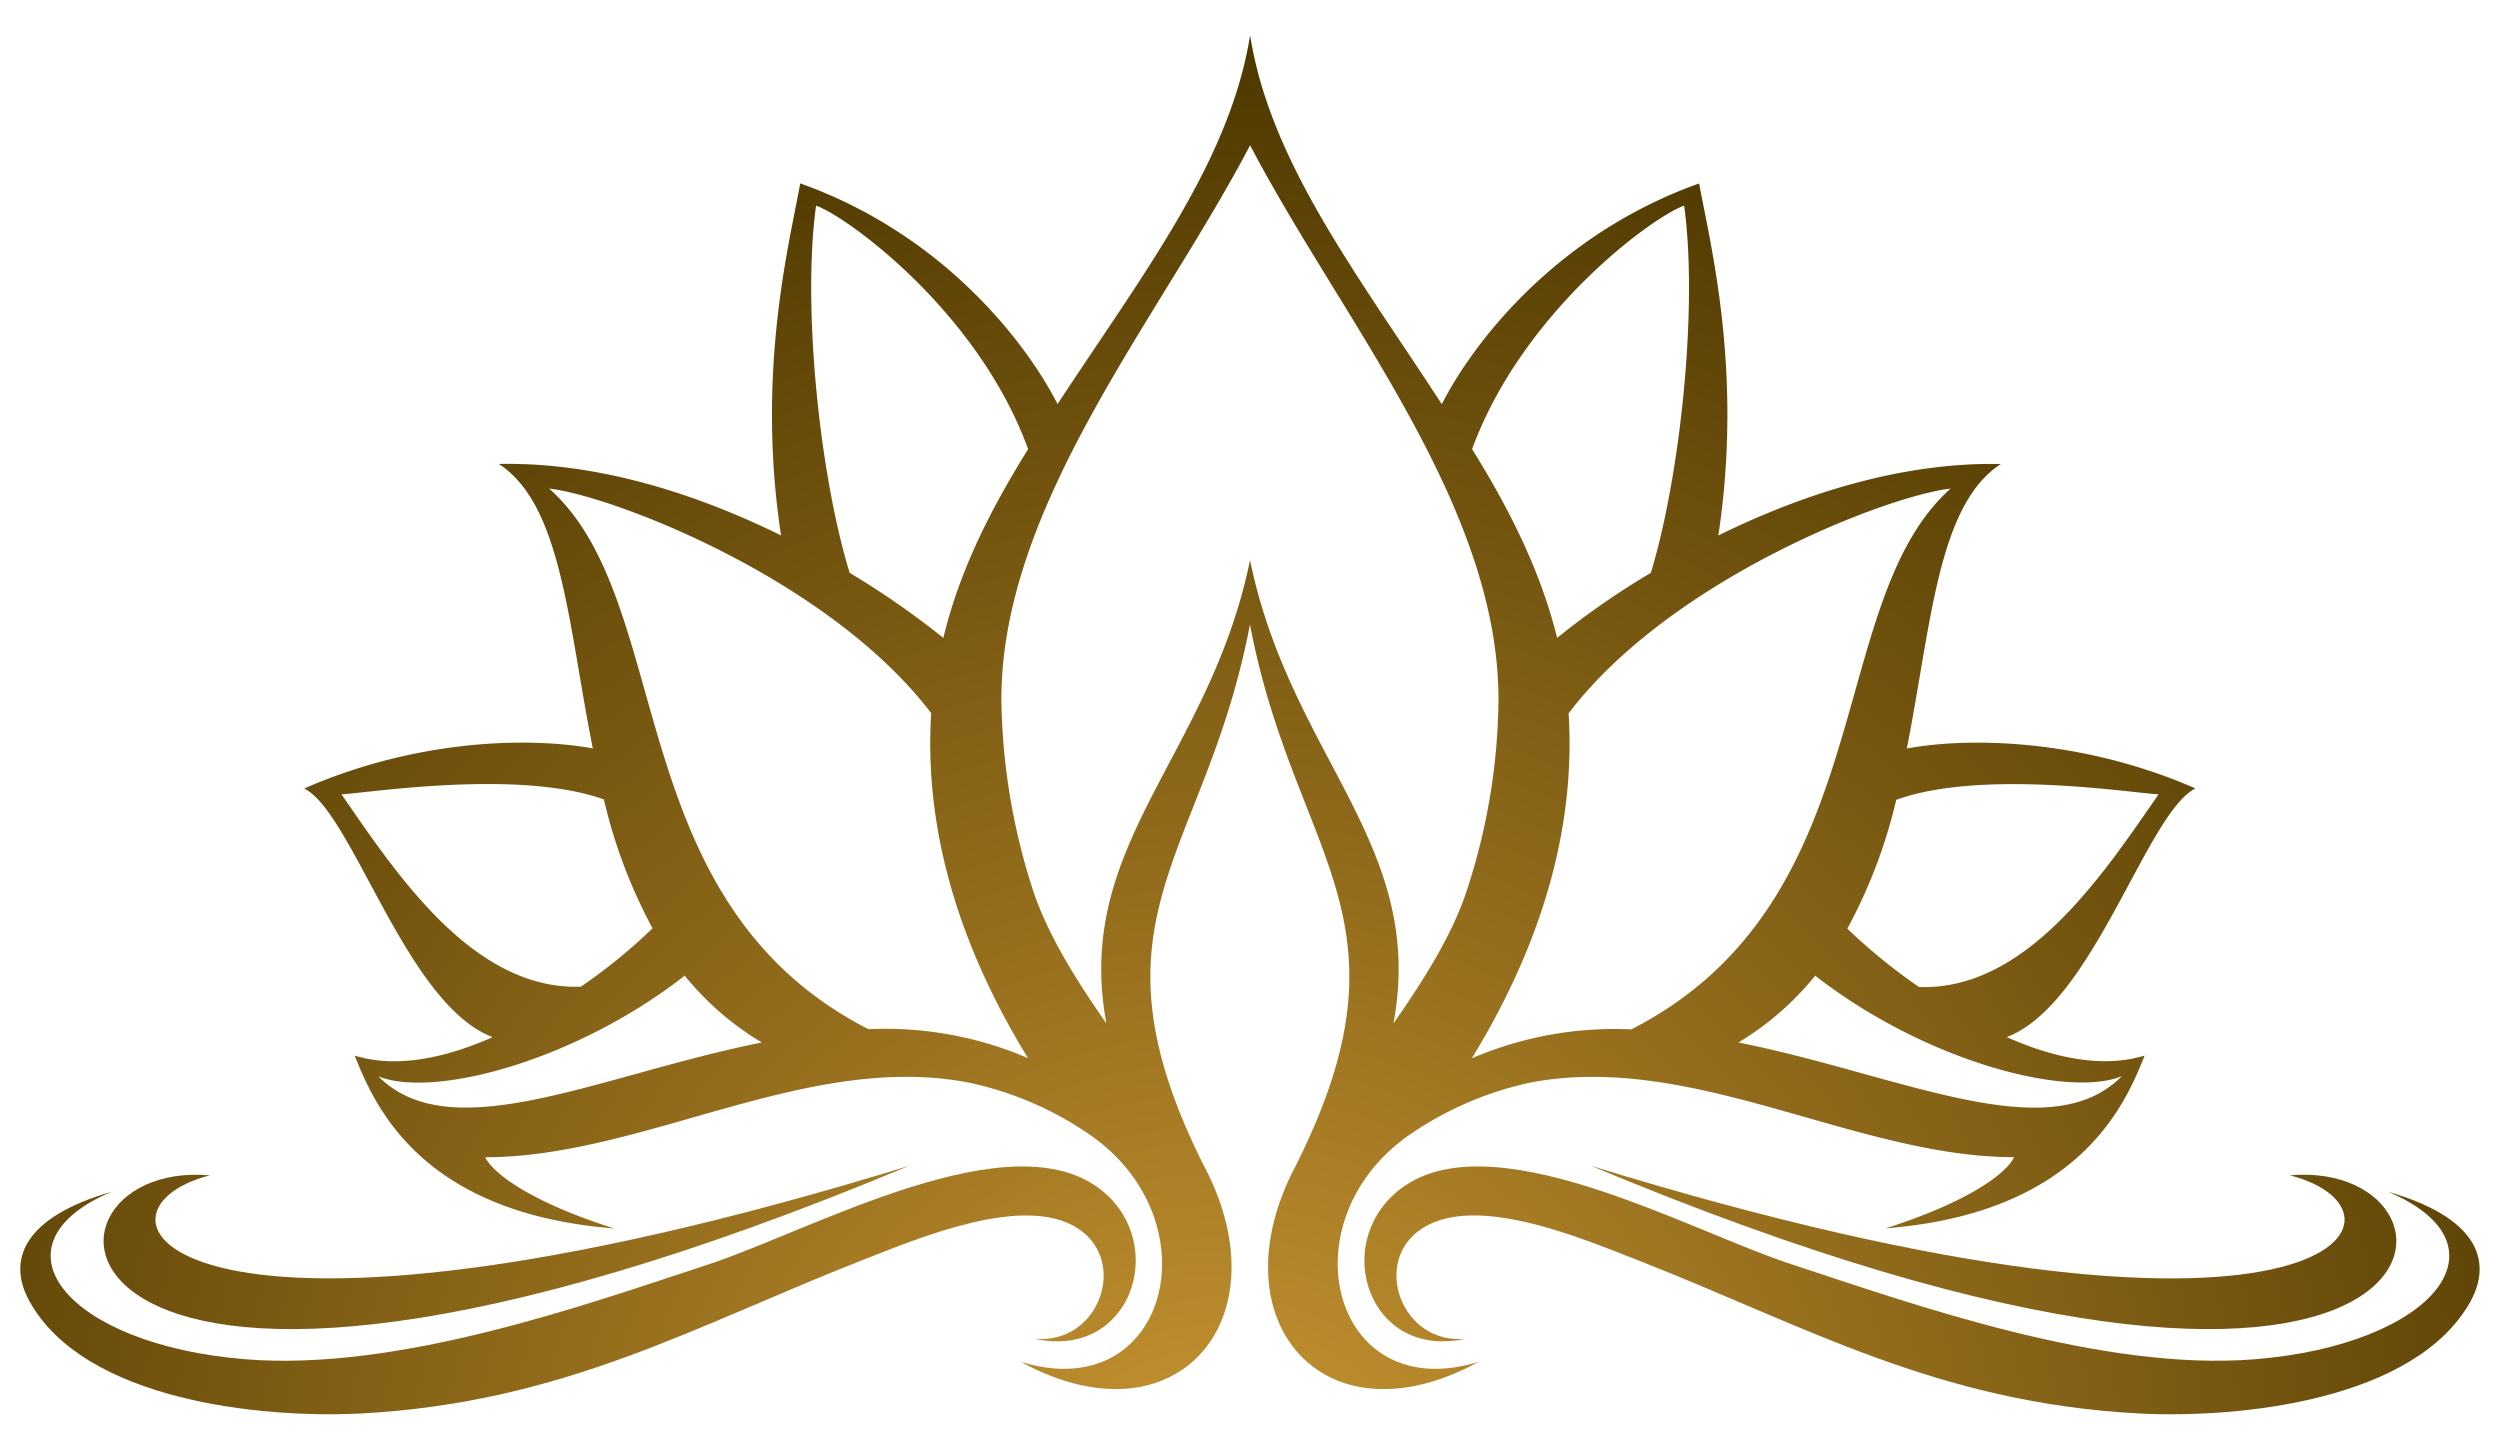
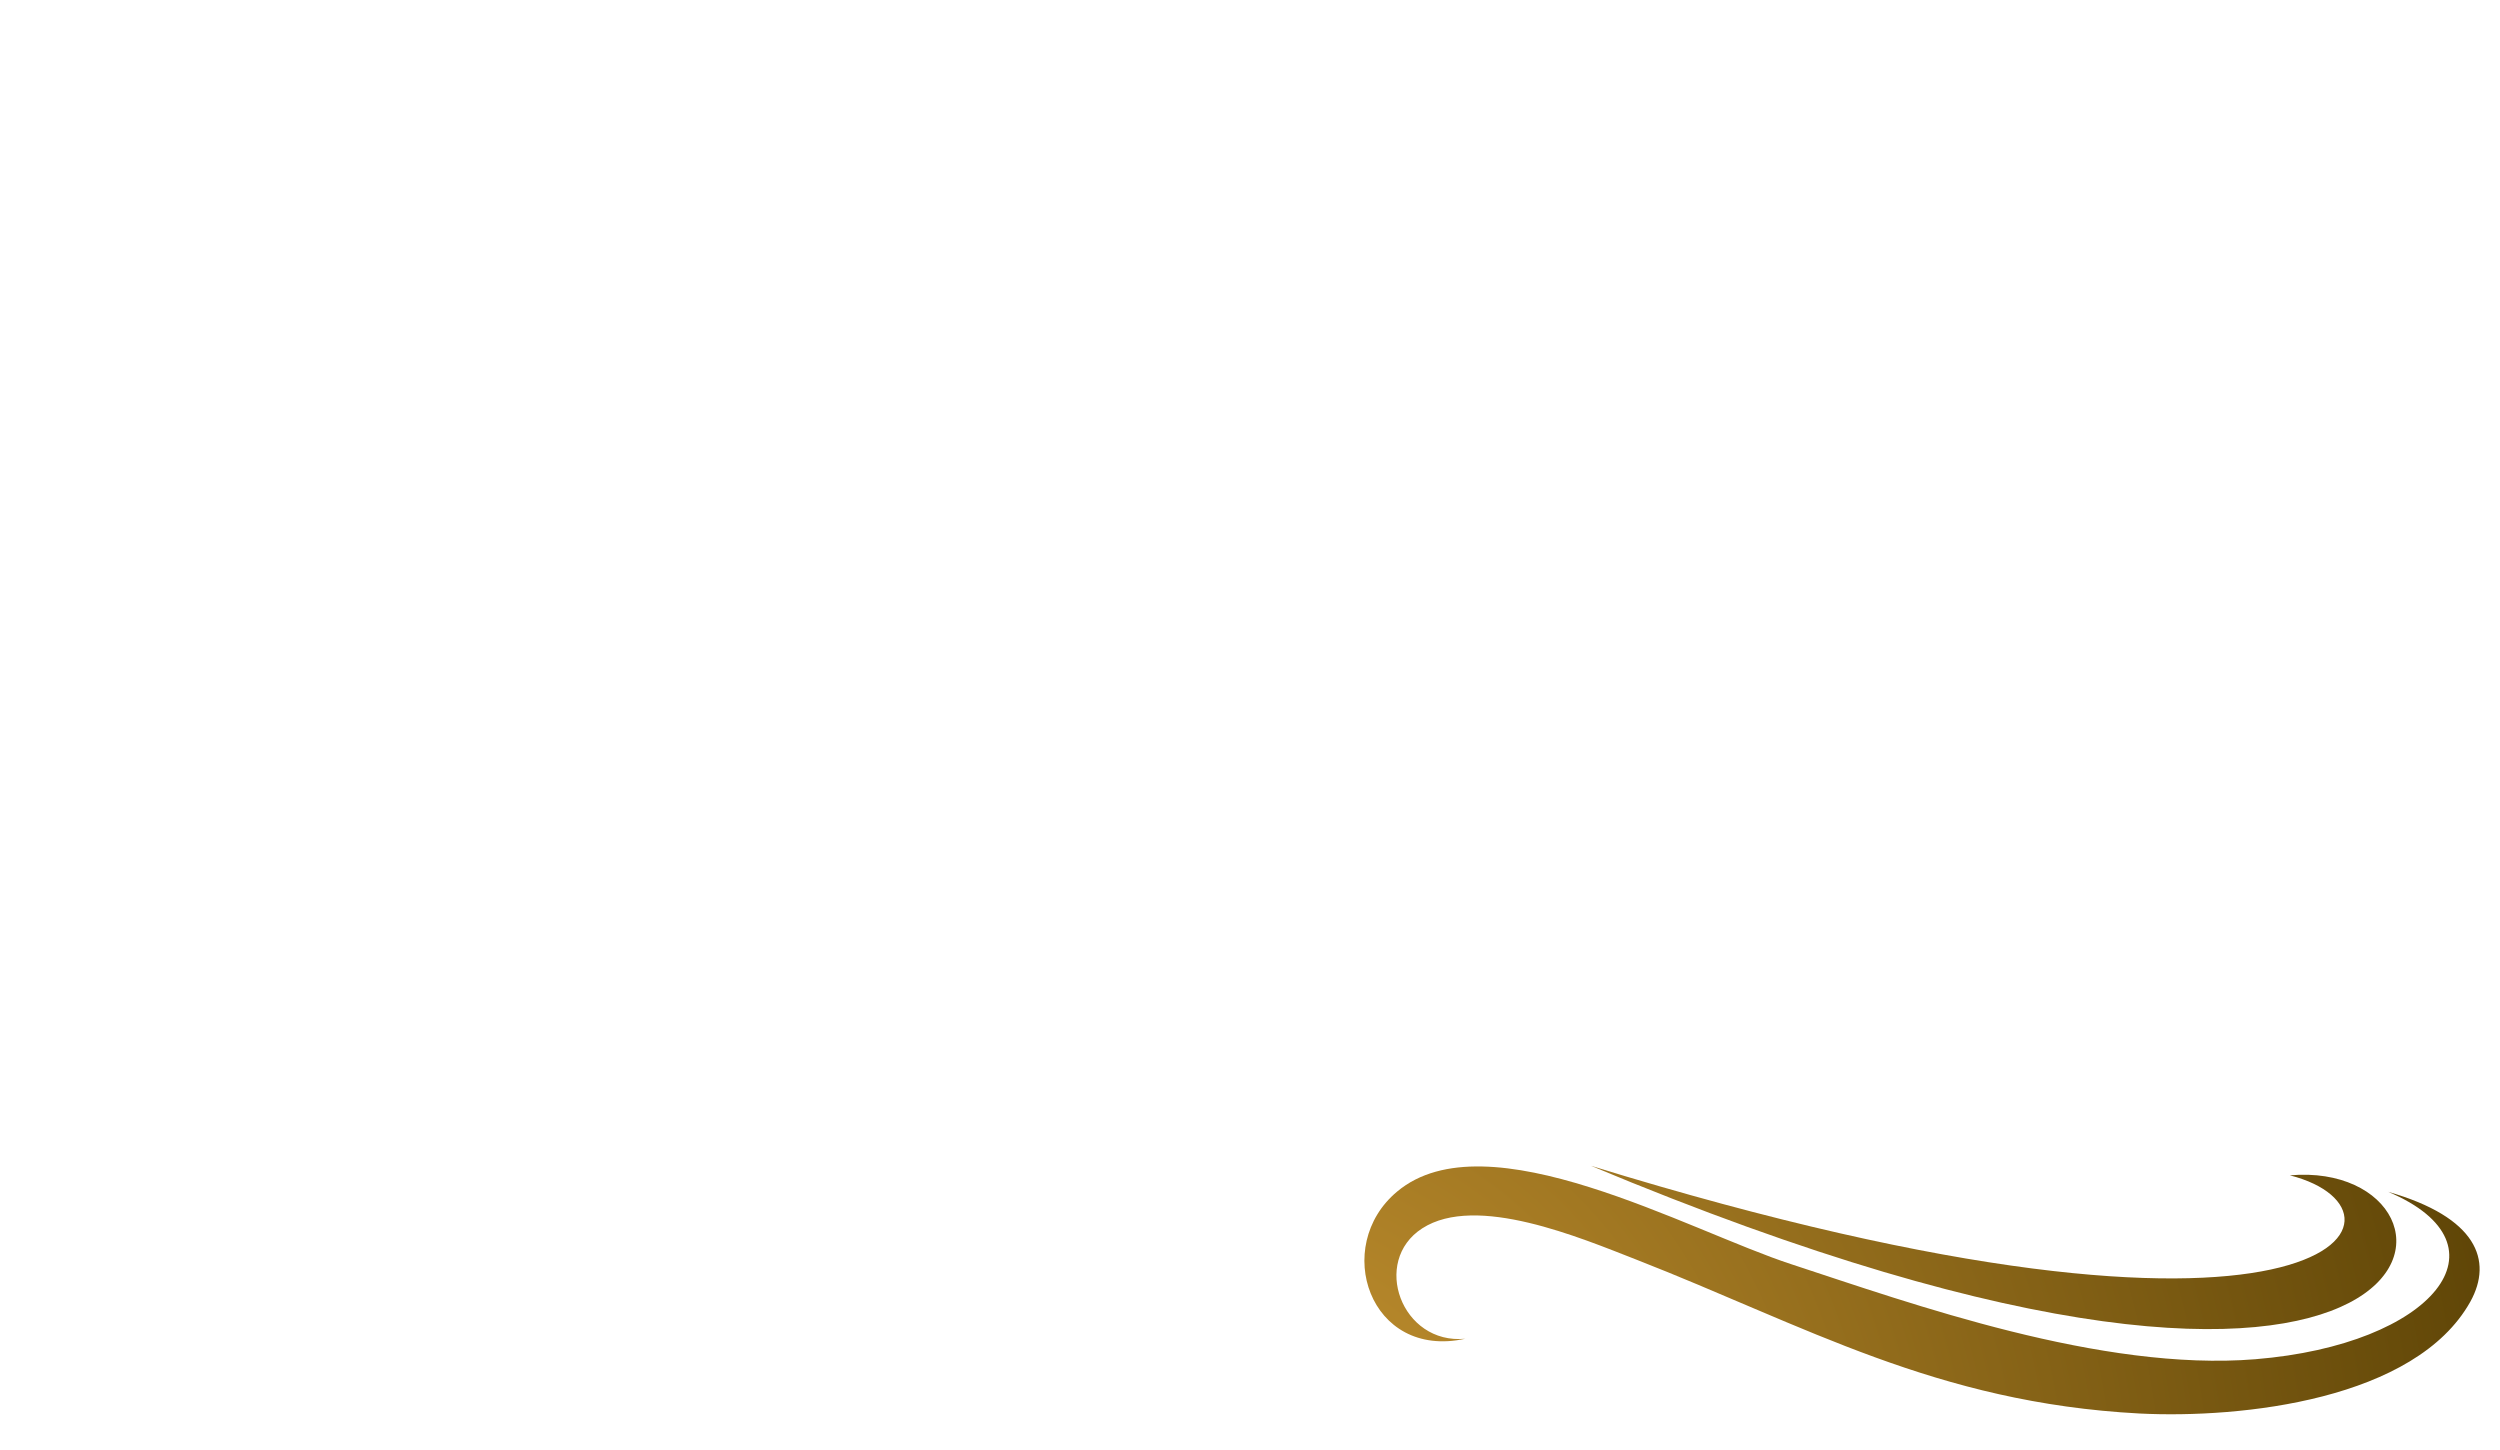
<svg xmlns="http://www.w3.org/2000/svg" id="fb903ce2-2a93-452f-acce-819cc25e6bd0" data-name="Layer 1" viewBox="0 0 355.11 205.9">
  <defs>
    <radialGradient id="b4b86ed8-7466-48e8-ac9e-4f0f5629cb31" cx="173.42" cy="-1774.99" r="211.88" gradientTransform="matrix(1, 0, 0, -1, 0, -1555.37)" gradientUnits="userSpaceOnUse">
      <stop offset="0" stop-color="#cb9733" />
      <stop offset="1" stop-color="#4f3900" />
    </radialGradient>
  </defs>
-   <path d="M129.12,165.6c-105,32.33-119.41,6.47-99.3,1.35C1,164.4,3.2,218.27,129.12,165.6Z" fill="url(#b4b86ed8-7466-48e8-ac9e-4f0f5629cb31)" />
-   <path d="M43.21,112c6.91,3.46,14.48,30.7,26.77,35.32-6.66,2.95-13.64,4.47-19.6,2.62,2.73,6.8,9.13,22.37,36.84,24.55-10.8-3.42-16.91-7.38-18.3-10.11,22.41,0,45.68-15,68.6-10.62A47.6,47.6,0,0,1,155,161.32c17.57,12.37,10.8,38.52-10,32.12,22.15,12.11,37.61-6.15,25.93-28-17.57-35.17.29-43.46,6.62-76.74,6.33,33.28,24.15,41.57,6.58,76.74h0c-11.68,21.86,3.75,40.12,25.9,28-20.73,6.4-27.5-19.75-10-32.12a47.88,47.88,0,0,1,17.46-7.57c23-4.33,46.19,10.62,68.6,10.62-1.35,2.73-7.49,6.69-18.26,10.11,27.68-2.18,34.08-17.75,36.81-24.55-5.93,1.85-13,.33-19.6-2.62,12.29-4.62,19.86-31.86,26.81-35.32-16.33-7.13-32.37-7.27-41-5.67,3.49-17.6,4.36-34.55,13.35-40.41-14.33-.29-28.52,4.44-40.12,10.15,3.53-23.28-1.16-41.39-2.73-50-20.62,7.35-32.3,23-36.55,31.35C192.74,38.85,180.41,23,177.57,5,174.7,23,162.37,38.85,150.22,57.4c-4.26-8.37-15.93-24-36.55-31.35-1.56,8.62-6.26,26.73-2.73,50-11.6-5.71-25.75-10.44-40.08-10.15,9,5.86,9.82,22.81,13.35,40.41C75.55,104.72,59.54,104.86,43.21,112Zm10.51,40.88c7.75,3.16,27.86-2.07,43.54-14.29a41.52,41.52,0,0,0,10.95,9.49C85.22,152.66,64.13,163.35,53.72,152.87Zm247.66,0c-10.4,10.48-31.46-.22-54.45-4.8a41.53,41.53,0,0,0,10.91-9.49C273.52,150.8,293.67,156,301.38,152.87Zm5.2-40c-7.82,11.28-18.7,27.86-34,27.32a81.81,81.81,0,0,1-10.18-8.29,73.55,73.55,0,0,0,6.95-18.3C281.38,109.26,302.29,112.57,306.58,112.83ZM277.08,69.4c-18.19,16.15-9.75,58.6-45.36,76.82a51.37,51.37,0,0,0-22.66,4.11c11.42-18.66,14.62-35.17,13.75-49C237.37,82.17,268.21,70.38,277.08,69.4ZM239.22,29.21c2,14.4-.55,38.45-4.73,52.16a111.85,111.85,0,0,0-13.31,9.24c-2.36-9.57-6.84-18.4-12.08-26.81C216.27,44.23,234.82,30.74,239.22,29.21Zm-61.65-8.58c13,24.84,35.35,51.14,35.28,78.85a88.66,88.66,0,0,1-4.26,26.26c-2,6.58-6.15,13.17-10.66,19.64,4.73-25.39-14.62-37.79-20.37-65.8-5.75,28-25.13,40.41-20.4,65.8-4.51-6.47-8.62-13.06-10.66-19.64a91.33,91.33,0,0,1-4.26-26.26C142.18,71.77,164.55,45.47,177.57,20.63Zm-61.65,8.58c4.36,1.53,23,15,30.12,34.59C140.8,72.2,136.29,81,134,90.61a118.94,118.94,0,0,0-13.31-9.24C116.47,67.65,113.92,43.61,115.92,29.21ZM78,69.4c8.91,1,39.72,12.77,54.27,31.9-.87,13.86,2.33,30.37,13.75,49a51.37,51.37,0,0,0-22.66-4.11C87.8,128,96.24,85.55,78,69.4Zm7.78,44.16a73.6,73.6,0,0,0,6.91,18.3,77.54,77.54,0,0,1-10.18,8.29c-15.28.55-26.19-16-34-27.32C52.81,112.57,73.73,109.26,85.8,113.56Z" fill="url(#b4b86ed8-7466-48e8-ac9e-4f0f5629cb31)" />
-   <path d="M51.21,200.78c28.92-1.53,47.5-12.48,71.47-21.86,7.93-3.09,22.77-9.38,30.41-4.44,7.27,4.69,3,16.55-6.11,15.68,13.6,3,19-13.17,9.71-20.91-12.77-10.66-41.43,5.56-56,10.33-17.17,5.64-44,15.28-65.91,13.49C9.45,191-2,176.85,15.85,169.28,3.3,172.92.94,179,4.21,184.88,12,198.85,36.74,201.5,51.21,200.78Z" fill="url(#b4b86ed8-7466-48e8-ac9e-4f0f5629cb31)" />
  <path d="M226,165.6c125.92,52.67,128.1-1.2,99.26,1.35C345.43,172.08,331,197.94,226,165.6Z" fill="url(#b4b86ed8-7466-48e8-ac9e-4f0f5629cb31)" />
  <path d="M320.37,193.07c-21.9,1.78-48.74-7.86-65.91-13.49-14.62-4.76-43.25-21-56-10.33-9.31,7.75-3.93,23.9,9.67,20.91-9.06.87-13.38-11-6.11-15.68,7.67-4.95,22.48,1.35,30.41,4.44,24,9.38,42.59,20.33,71.47,21.86,14.51.73,39.21-1.93,47-15.89,3.24-5.86.91-12-11.68-15.6C357.1,176.84,345.68,191,320.37,193.07Z" fill="url(#b4b86ed8-7466-48e8-ac9e-4f0f5629cb31)" />
</svg>